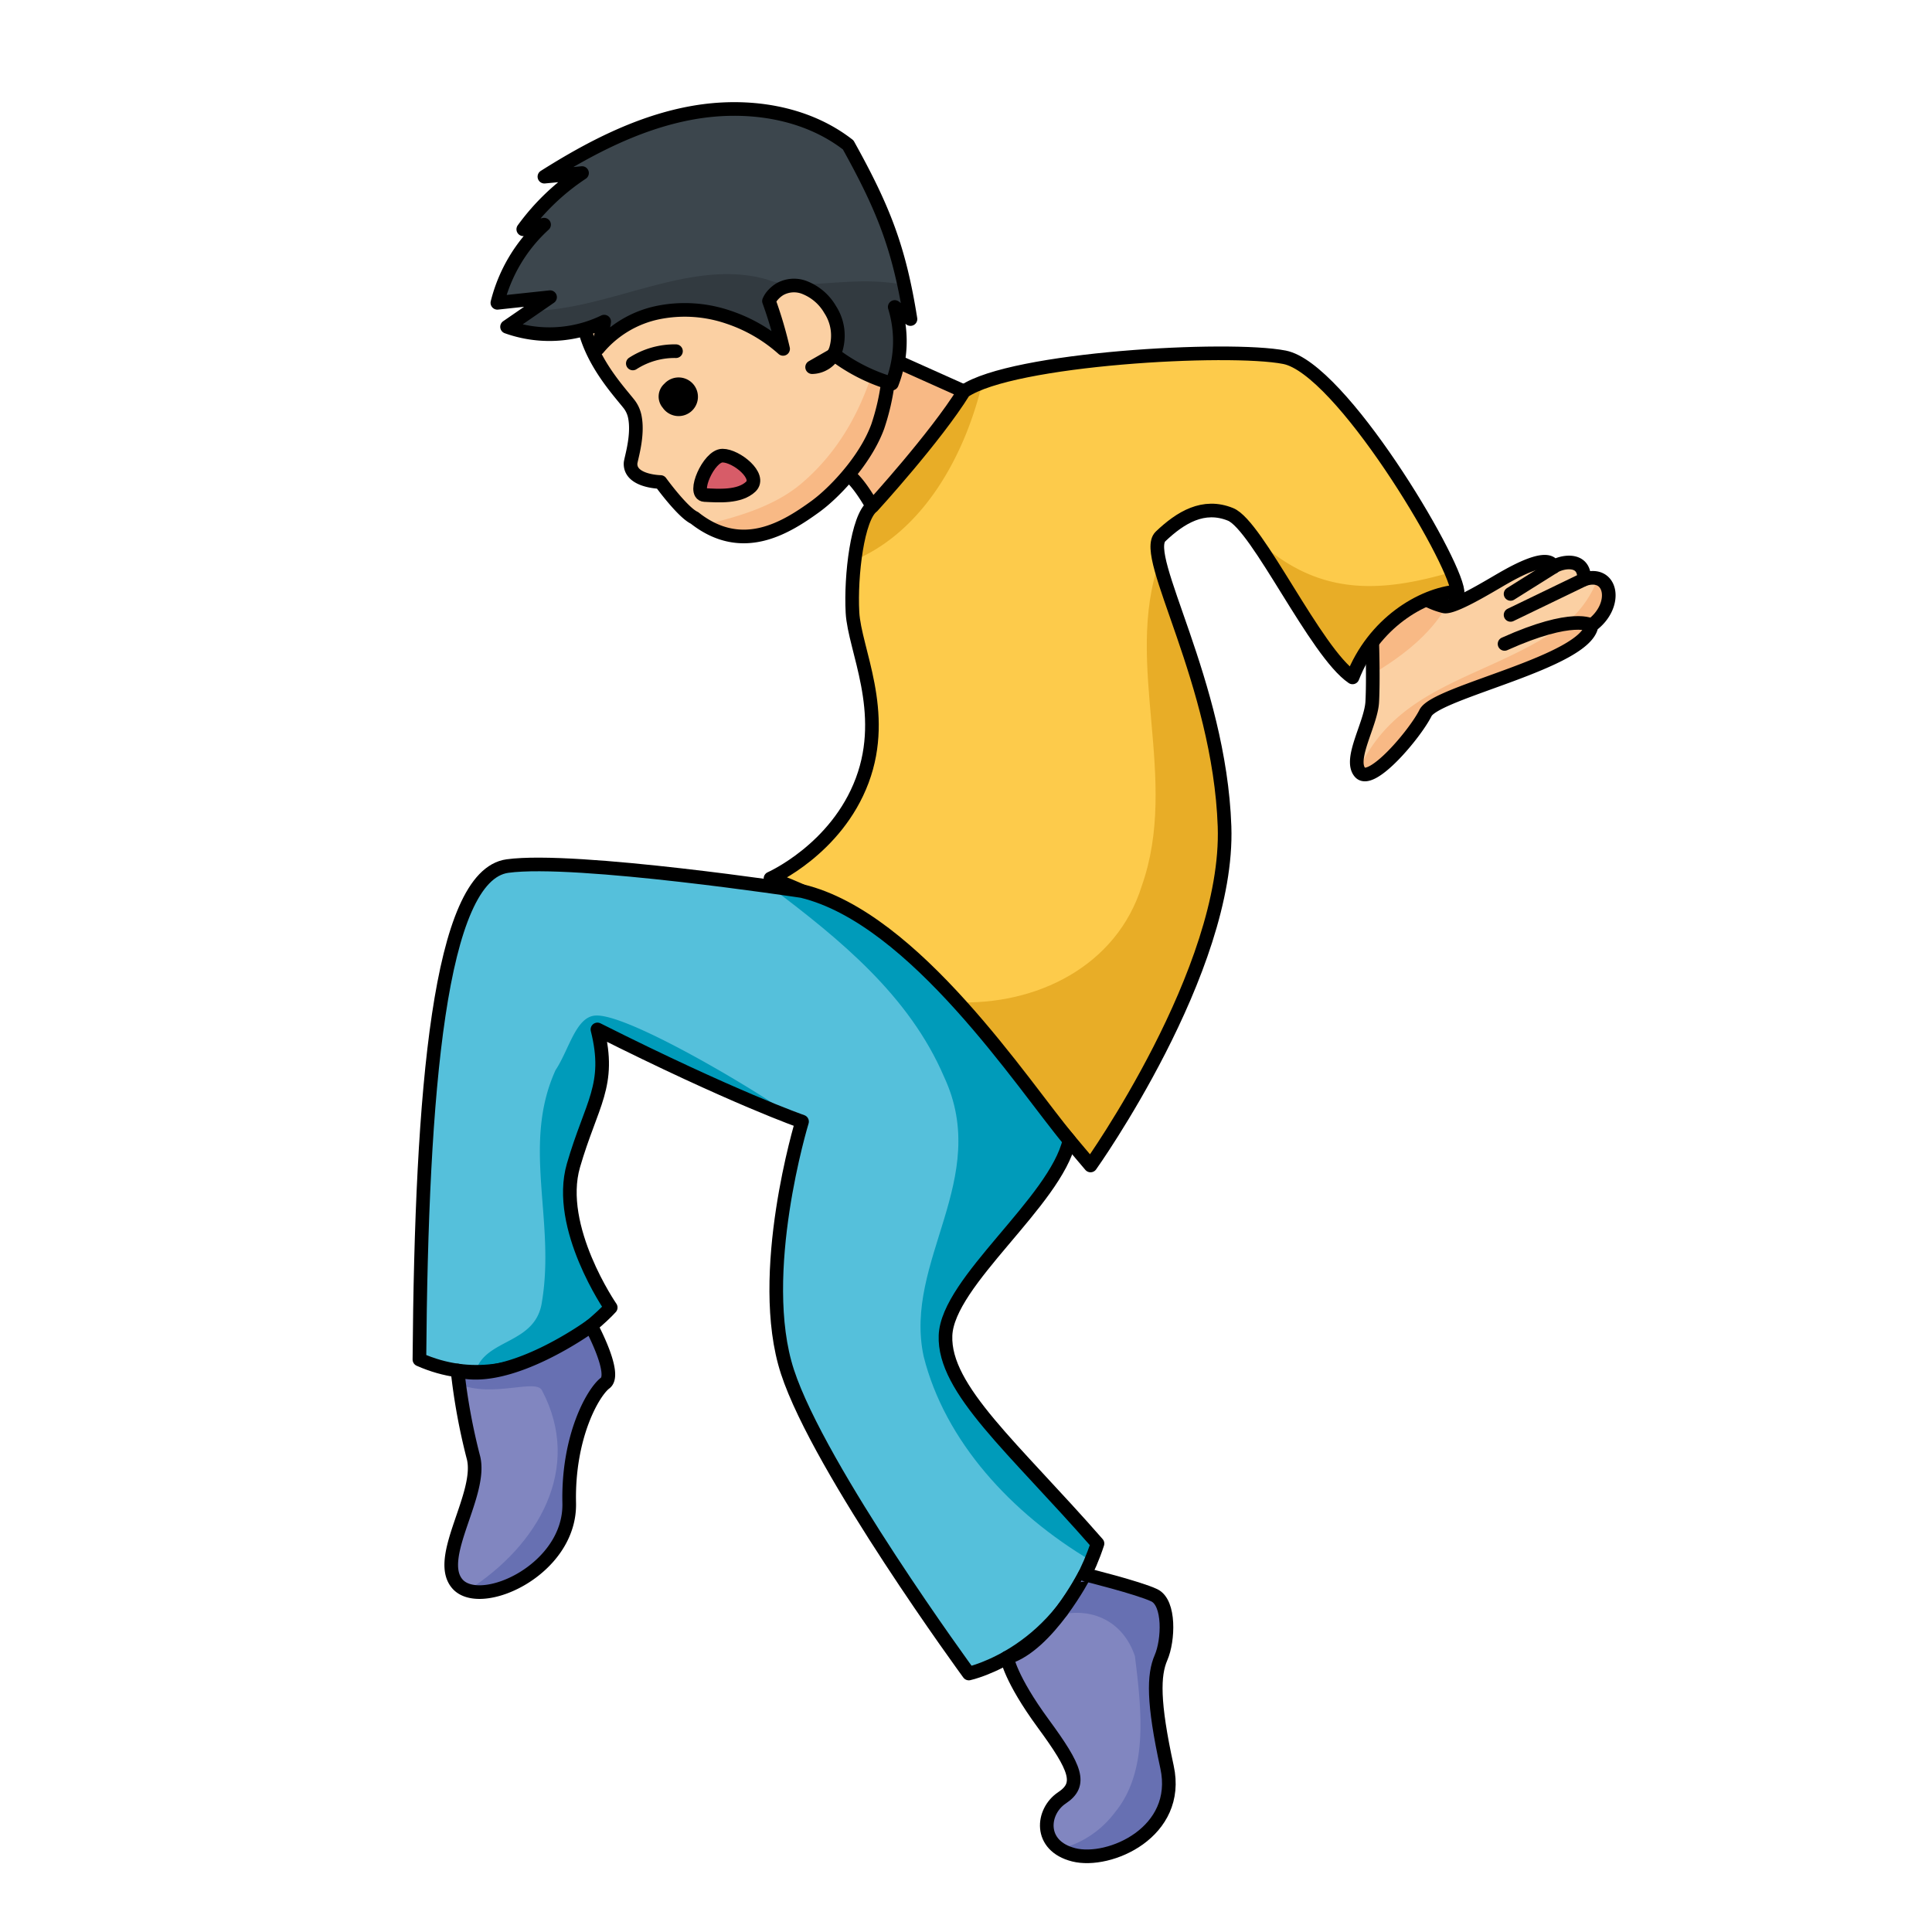
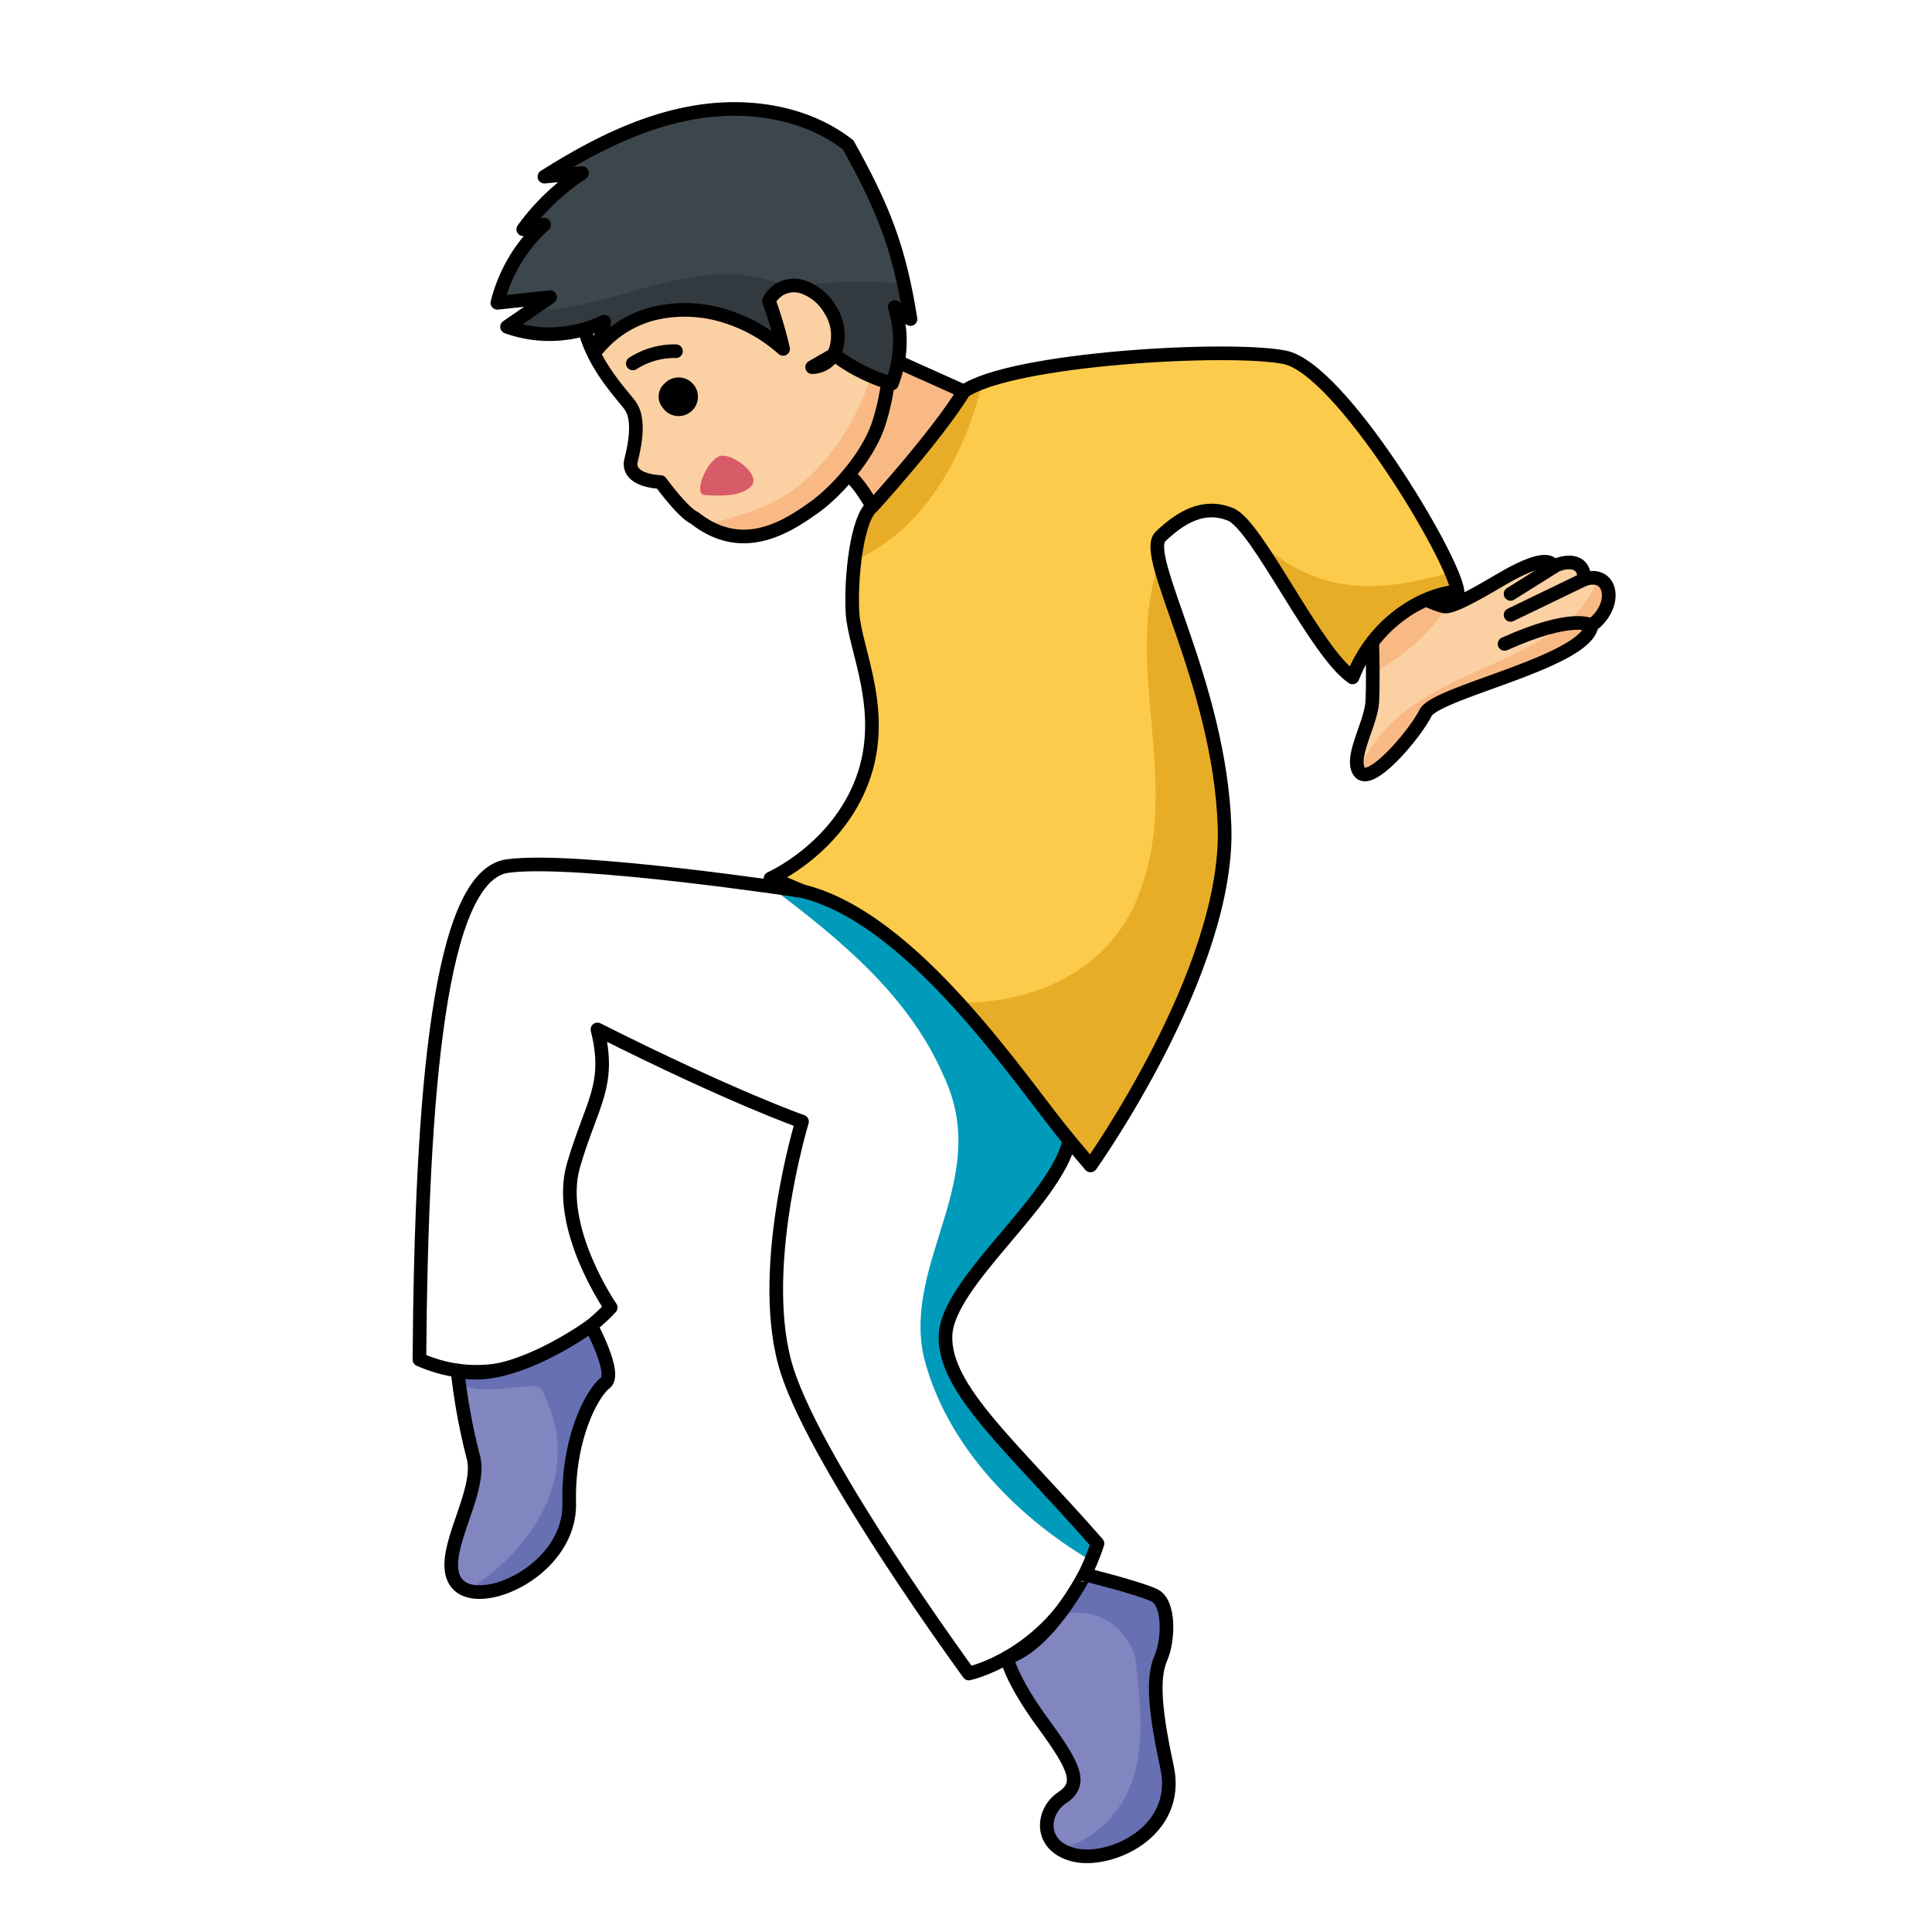
<svg xmlns="http://www.w3.org/2000/svg" id="raumgefühl" viewBox="0 0 283.465 283.465">
  <defs>
    <style>.cls-1{fill:#8186c0;}.cls-2{fill:#55c0db;}.cls-3{fill:#fdcb4b;}.cls-4{fill:#f8b985;}.cls-13,.cls-5{fill:none;}.cls-5{stroke:#000;stroke-linecap:round;stroke-linejoin:round;stroke-width:2px;}.cls-6{fill:#fbd0a3;}.cls-7{fill:#e8ad27;}.cls-8{fill:#009bba;}.cls-9{fill:#3c464d;}.cls-10{fill:#6770b2;}.cls-11{fill:#d75c68;}.cls-12{fill:#323a40;}</style>
  </defs>
  <title>raumgefühl</title>
  <path class="cls-1" d="M794.71,259.26c2.09,9.58-8.47,14.2-13.69,12.88s-4.69-6.38-1.72-8.36,2.09-4.3-2.75-10.9-5.31-9.67-5.31-9.67c6.02-1.78,11.42-12.2,11.42-12.2s7.87,1.95,10.18,3.05,2.09,6.61.99,9.15S792.62,249.69,794.71,259.26Z" transform="translate(-623.484)" />
  <path class="cls-1" d="M710.21,194.52s3.83,7.08,2.07,8.4-5.5,7.81-5.28,17.61-12.99,15.73-16.39,11.88,3.84-13.32,2.3-18.71a89.469,89.469,0,0,1-2.3-12.62C698.33,203.2,710.21,194.52,710.21,194.52Z" transform="translate(-623.484)" />
-   <path class="cls-2" d="M784.51,226.47c-5.28,16.14-18.88,19.07-18.88,19.07s-21.91-29.93-26.61-44.27,2.14-36.71,2.14-36.71-10.06-3.48-30.02-13.52c2.06,8.22-.88,10.86-3.52,19.96s5.47,20.84,5.47,20.84-12.81,14.38-28.07,7.63c.3-39.62,2.94-71.02,12.92-72.4s43.22,3.67,43.22,3.67c16.56,3.99,32.46,28.5,39.23,36.6-2.06,8.97-17.89,20.68-18.18,28.61S772.19,212.38,784.51,226.47Z" transform="translate(-623.484)" />
  <path class="cls-3" d="M837.34,86.77c-5.28.44-12.33,4.7-15.41,12.62-5.43-3.67-13.94-22.3-17.9-23.92s-7.34.44-10.27,3.24,8.66,21.42,9.39,42.55S783.49,171,783.49,171s-8.52-9.98-19.37-23.33-27.59-18.78-27.59-18.78,9.68-4.26,13.46-14.38-1.13-19.23-1.43-24.66.74-13.94,2.92-15.55c0,0,9.26-10.13,13.44-16.88,7.11-4.84,38.82-6.6,47.03-5S836.75,81.78,837.34,86.77Z" transform="translate(-623.484)" />
  <path class="cls-4" d="M753.76,52.42l11.16,5A25.671,25.671,0,0,1,751.48,74.3c-2.37-4.11-3.55-4.61-3.55-4.61C744.91,65.97,753.76,52.42,753.76,52.42Z" transform="translate(-623.484)" />
  <path class="cls-5" d="M747.93,69.69s1.18.5,3.55,4.61a25.671,25.671,0,0,0,13.44-16.88l-11.16-5S744.91,65.97,747.93,69.69Z" transform="translate(-623.484)" />
  <path class="cls-6" d="M855.9,85.01c4.11-1.39,5.06,3.82,1.1,6.75-.73,5.36-22.82,9.76-24.36,12.84s-7.92,10.64-9.61,8.73,1.62-7.12,1.79-10.34,0-8.75,0-8.75a13.257,13.257,0,0,1,7.94-6.27,11.133,11.133,0,0,0,2.6,1c1.32.3,6.45-2.86,8.51-4.03s6.82-3.82,7.56-1.76C852.45,82.44,856.05,81.64,855.9,85.01Z" transform="translate(-623.484)" />
  <path class="cls-6" d="M753.76,56.1a33.621,33.621,0,0,1-1.5,6.5c-1.61,4.37-5.27,8.45-7.82,10.66-.45.39-.87.72-1.23.99-4.41,3.21-10.81,7.21-17.75,1.8l-.07-.06c-1.74-.79-4.99-5.27-4.99-5.27-1.18-.04-4.49-.45-4.4-2.74.02-.58,1.21-4.08.61-6.91a4.461,4.461,0,0,0-.89-1.86c-1.51-1.9-5.19-5.88-6.45-10.92,0,0,20.94-12.87,28.31-11.04C747.3,39.67,753.76,56.1,753.76,56.1Z" transform="translate(-623.484)" />
  <path class="cls-4" d="M835.7,88.98a1.154,1.154,0,0,1-.338-.01,11.133,11.133,0,0,1-2.6-1,13.257,13.257,0,0,0-7.94,6.27s.072,2.2.079,4.641C829.172,96.3,833.231,93.224,835.7,88.98Z" transform="translate(-623.484)" />
  <path class="cls-4" d="M857.911,84.884A15.688,15.688,0,0,1,851,93c-10.45,6.65-22.7,7.893-28.185,20a1.679,1.679,0,0,0,.215.327c1.69,1.91,8.07-5.65,9.61-8.73S856.27,97.12,857,91.76C860.2,89.4,860.19,85.552,857.911,84.884Z" transform="translate(-623.484)" />
  <path class="cls-4" d="M741,71c-3.843,3.2-8.918,4.763-14.172,6,6.409,3.932,12.263.251,16.382-2.747.36-.27.78-.6,1.23-.99,2.55-2.21,6.21-6.29,7.82-10.66a33.621,33.621,0,0,0,1.5-6.5s-.581-1.473-1.65-3.6C750.2,59.608,746.792,66.1,741,71Z" transform="translate(-623.484)" />
  <path class="cls-5" d="M753.76,56.1a33.621,33.621,0,0,1-1.5,6.5c-1.61,4.37-5.27,8.45-7.82,10.66-.45.39-.87.72-1.23.99-4.41,3.21-10.81,7.21-17.75,1.8l-.07-.06c-1.74-.79-4.99-5.27-4.99-5.27-1.18-.04-4.49-.45-4.4-2.74.02-.58,1.21-4.08.61-6.91a4.461,4.461,0,0,0-.89-1.86c-1.51-1.9-5.19-5.88-6.45-10.92,0,0,20.94-12.87,28.31-11.04C747.3,39.67,753.76,56.1,753.76,56.1Z" transform="translate(-623.484)" />
  <path class="cls-5" d="M824.82,94.24s.18,5.52,0,8.75-3.48,8.43-1.79,10.34,8.07-5.65,9.61-8.73S856.27,97.12,857,91.76c3.96-2.93,3.01-8.14-1.1-6.75.15-3.37-3.45-2.57-4.47-1.83-.74-2.06-5.51.58-7.56,1.76s-7.19,4.33-8.51,4.03a11.133,11.133,0,0,1-2.6-1A13.257,13.257,0,0,0,824.82,94.24Z" transform="translate(-623.484)" />
  <path class="cls-7" d="M767.624,56.107a12.873,12.873,0,0,0-2.7,1.313c-4.18,6.75-13.44,16.88-13.44,16.88-1.272.939-2.149,4.23-2.6,7.884C758.852,77.95,765.006,67.081,767.624,56.107Z" transform="translate(-623.484)" />
  <path class="cls-7" d="M793.585,82.377c-5.26,15.13,3,31.809-2.585,47.623-3.676,11.764-15.461,17.573-27.4,17.046.175.208.353.412.525.624C774.97,161.02,783.49,171,783.49,171s20.39-28.61,19.66-49.74C802.571,104.507,795.166,89.341,793.585,82.377Z" transform="translate(-623.484)" />
  <path class="cls-7" d="M806.836,78.161c4.382,5.681,10.731,18.28,15.094,21.229,3.08-7.92,10.13-12.18,15.41-12.62a11.929,11.929,0,0,0-.912-2.814C826.148,86.906,816.465,87.866,806.836,78.161Z" transform="translate(-623.484)" />
  <path class="cls-5" d="M751.48,74.3c-2.18,1.61-3.21,10.12-2.92,15.55s5.22,14.53,1.43,24.66-13.46,14.38-13.46,14.38,16.73,5.43,27.59,18.78S783.49,171,783.49,171s20.39-28.61,19.66-49.74-12.33-39.75-9.39-42.55,6.31-4.85,10.27-3.24,12.47,20.25,17.9,23.92c3.08-7.92,10.13-12.18,15.41-12.62-.59-4.99-17.17-32.74-25.39-34.35s-39.92.16-47.03,5C760.74,64.17,751.48,74.3,751.48,74.3Z" transform="translate(-623.484)" />
  <path class="cls-8" d="M762.21,195.95c.29-7.93,16.12-19.64,18.18-28.61-6.77-8.1-22.67-32.61-39.23-36.6,0,0-1.827-.276-4.732-.68C746.734,137.808,756.9,146.1,762,158c7,15-6,27-3,41,3.109,12.436,12.865,23.058,24.57,29.992.334-.8.652-1.64.94-2.522C772.19,212.38,761.91,203.87,762.21,195.95Z" transform="translate(-623.484)" />
-   <path class="cls-8" d="M711,149c-3,0-4,5-6,8-5,11,0,22-2,34-.906,6.342-8.357,5.318-9.754,10.271,11.372.078,19.844-9.431,19.844-9.431s-8.11-11.74-5.47-20.84,5.58-11.74,3.52-19.96a315.044,315.044,0,0,0,28.731,13.046C739.506,163.082,716.559,148.886,711,149Z" transform="translate(-623.484)" />
  <path class="cls-9" d="M757.07,46.81l-2.31-1.77a17.067,17.067,0,0,1-.42,11.24,26.136,26.136,0,0,1-8.46-4.26l-.18.1a3.929,3.929,0,0,0,.41-.82,7.008,7.008,0,0,0-.83-5.89,7.479,7.479,0,0,0-3.57-3.15,4.246,4.246,0,0,0-3.8.17,4.532,4.532,0,0,0-1.22,1.09,3.374,3.374,0,0,0-.36.61c-.01.02-.01.03-.02.04a59.855,59.855,0,0,1,2.07,7.02,22.858,22.858,0,0,0-8.04-4.66,19.759,19.759,0,0,0-10.31-.67,15.567,15.567,0,0,0-8.8,5.26c.17-1.31.74-2.63.9-3.93a18.46,18.46,0,0,1-14.25.76q3.165-2.175,6.31-4.35c-2.57.28-5.15.55-7.73.83a23.094,23.094,0,0,1,6.85-11.47c-1.02.23-2.03.45-3.05.68a33.478,33.478,0,0,1,8.62-8.25q-2.76.27-5.52.53c6.74-4.26,13.98-8.02,21.83-9.4s16.45-.16,22.74,4.74C753.1,30.57,755.41,36.37,757.07,46.81Z" transform="translate(-623.484)" />
  <path class="cls-5" d="M741.16,130.74s-33.25-5.04-43.22-3.67-12.62,32.78-12.92,72.4c15.26,6.75,28.07-7.63,28.07-7.63s-8.11-11.74-5.47-20.84,5.58-11.74,3.52-19.96c19.96,10.04,30.02,13.52,30.02,13.52s-6.83,22.37-2.14,36.71,26.61,44.27,26.61,44.27,13.6-2.93,18.88-19.07c-12.32-14.09-22.6-22.6-22.3-30.52s16.12-19.64,18.18-28.61C773.62,159.24,757.72,134.73,741.16,130.74Z" transform="translate(-623.484)" />
  <path class="cls-10" d="M794.71,259.26c-2.09-9.57-1.98-13.51-.88-16.05s1.32-8.05-.99-9.15-10.18-3.05-10.18-3.05a44.592,44.592,0,0,1-3.849,5.957c4.974-1.226,9.5.976,11.189,6.033,1,8,2,17-3,23a14.386,14.386,0,0,1-7.986,5.277,6.51,6.51,0,0,0,2.006.863C786.24,273.46,796.8,268.84,794.71,259.26Z" transform="translate(-623.484)" />
  <path class="cls-10" d="M710.21,194.52s-11.88,8.68-19.6,6.56c0,0,.083.779.245,2,4.916,2.056,11.261-.852,12.145.915,6.028,11.386-.51,22.764-10.89,29.343,4.72,1.519,15.085-4.13,14.89-12.813-.22-9.8,3.52-16.29,5.28-17.61S710.21,194.52,710.21,194.52Z" transform="translate(-623.484)" />
  <path class="cls-5" d="M690.61,201.08a89.469,89.469,0,0,0,2.3,12.62c1.54,5.39-5.7,14.86-2.3,18.71s16.61-2.09,16.39-11.88,3.52-16.29,5.28-17.61-2.07-8.4-2.07-8.4S698.33,203.2,690.61,201.08Z" transform="translate(-623.484)" />
  <path class="cls-5" d="M771.24,243.21s.47,3.07,5.31,9.67,5.73,8.92,2.75,10.9-3.5,7.04,1.72,8.36,15.78-3.3,13.69-12.88-1.98-13.51-.88-16.05,1.32-8.05-.99-9.15-10.18-3.05-10.18-3.05S777.26,241.43,771.24,243.21Z" transform="translate(-623.484)" />
-   <path class="cls-6" d="M725.7,76.431a.333.333,0,0,1-.012-.05C725.789,76.53,725.773,76.514,725.7,76.431Z" transform="translate(-623.484)" />
  <polygon class="cls-6" points="96.519 46.407 96.454 46.457 96.274 46.569 96.339 46.385 96.519 46.407" />
  <polygon class="cls-6" points="92.714 48.769 92.633 48.819 92.49 48.877 92.563 48.745 92.714 48.769" />
  <polygon class="cls-6" points="88.609 48.952 88.61 49.01 88.614 49.061 88.525 49.067 88.609 48.952" />
  <path class="cls-6" d="M712.046,46.056l0,.122-.077-.058C712,46.1,712.02,46.077,712.046,46.056Z" transform="translate(-623.484)" />
  <path d="M720.969,56.292a2.834,2.834,0,1,1-.246,3.537A2.537,2.537,0,0,1,720.969,56.292Z" transform="translate(-623.484)" />
  <path class="cls-5" d="M716.332,53.326a11.331,11.331,0,0,1,6.331-1.8" transform="translate(-623.484)" />
  <path class="cls-11" d="M729.49,66.85c2.03,0,5.78,3.03,4.13,4.57s-4.68,1.32-6.77,1.21C725.02,72.53,727.45,66.85,729.49,66.85Z" transform="translate(-623.484)" />
-   <path class="cls-5" d="M726.85,72.63c-1.83-.1.6-5.78,2.64-5.78s5.78,3.03,4.13,4.57S728.94,72.74,726.85,72.63Z" transform="translate(-623.484)" />
  <path class="cls-5" d="M857,91.761s-2.641-1.834-12.766,2.715" transform="translate(-623.484)" />
  <line class="cls-5" x1="232.417" y1="85.011" x2="221.632" y2="90.22" />
  <line class="cls-5" x1="227.942" y1="83.177" x2="221.632" y2="87.139" />
  <path class="cls-12" d="M736,41c-11.272-3.221-23.192,4.573-34.716,4.6q-1.7,1.173-3.4,2.347a18.46,18.46,0,0,0,14.25-.76c-.16,1.3-.73,2.62-.9,3.93a15.567,15.567,0,0,1,8.8-5.26,19.759,19.759,0,0,1,10.31.67,22.858,22.858,0,0,1,8.04,4.66,59.855,59.855,0,0,0-2.07-7.02c.01-.01.01-.02.02-.04a3.374,3.374,0,0,1,.36-.61,4.532,4.532,0,0,1,1.22-1.09,4.246,4.246,0,0,1,3.8-.17,7.479,7.479,0,0,1,3.57,3.15,7.008,7.008,0,0,1,.83,5.89,3.929,3.929,0,0,1-.41.82l.18-.1a26.136,26.136,0,0,0,8.46,4.26,17.067,17.067,0,0,0,.42-11.24l2.31,1.77c-.284-1.789-.59-3.434-.924-4.992C748.434,40.221,740.822,42.929,736,41Z" transform="translate(-623.484)" />
  <path class="cls-5" d="M745.7,52.12a3.929,3.929,0,0,0,.41-.82,7.008,7.008,0,0,0-.83-5.89,7.479,7.479,0,0,0-3.57-3.15,4.246,4.246,0,0,0-3.8.17,4.532,4.532,0,0,0-1.22,1.09,3.374,3.374,0,0,0-.36.61c-.01.02-.01.03-.02.04a59.855,59.855,0,0,1,2.07,7.02,22.858,22.858,0,0,0-8.04-4.66,19.759,19.759,0,0,0-10.31-.67,15.567,15.567,0,0,0-8.8,5.26c.17-1.31.74-2.63.9-3.93a18.46,18.46,0,0,1-14.25.76q3.165-2.175,6.31-4.35c-2.57.28-5.15.55-7.73.83a23.094,23.094,0,0,1,6.85-11.47c-1.02.23-2.03.45-3.05.68a33.478,33.478,0,0,1,8.62-8.25q-2.76.27-5.52.53c6.74-4.26,13.98-8.02,21.83-9.4s16.45-.16,22.74,4.74c5.17,9.31,7.48,15.11,9.14,25.55l-2.31-1.77a17.067,17.067,0,0,1-.42,11.24,26.136,26.136,0,0,1-8.46-4.26Z" transform="translate(-623.484)" />
  <path class="cls-5" d="M742.64,53.87a3.684,3.684,0,0,0,1.85-.54,2.824,2.824,0,0,0,.31-.21,3.444,3.444,0,0,0,.9-1Z" transform="translate(-623.484)" />
  <rect class="cls-13" width="283.465" height="283.465" />
</svg>